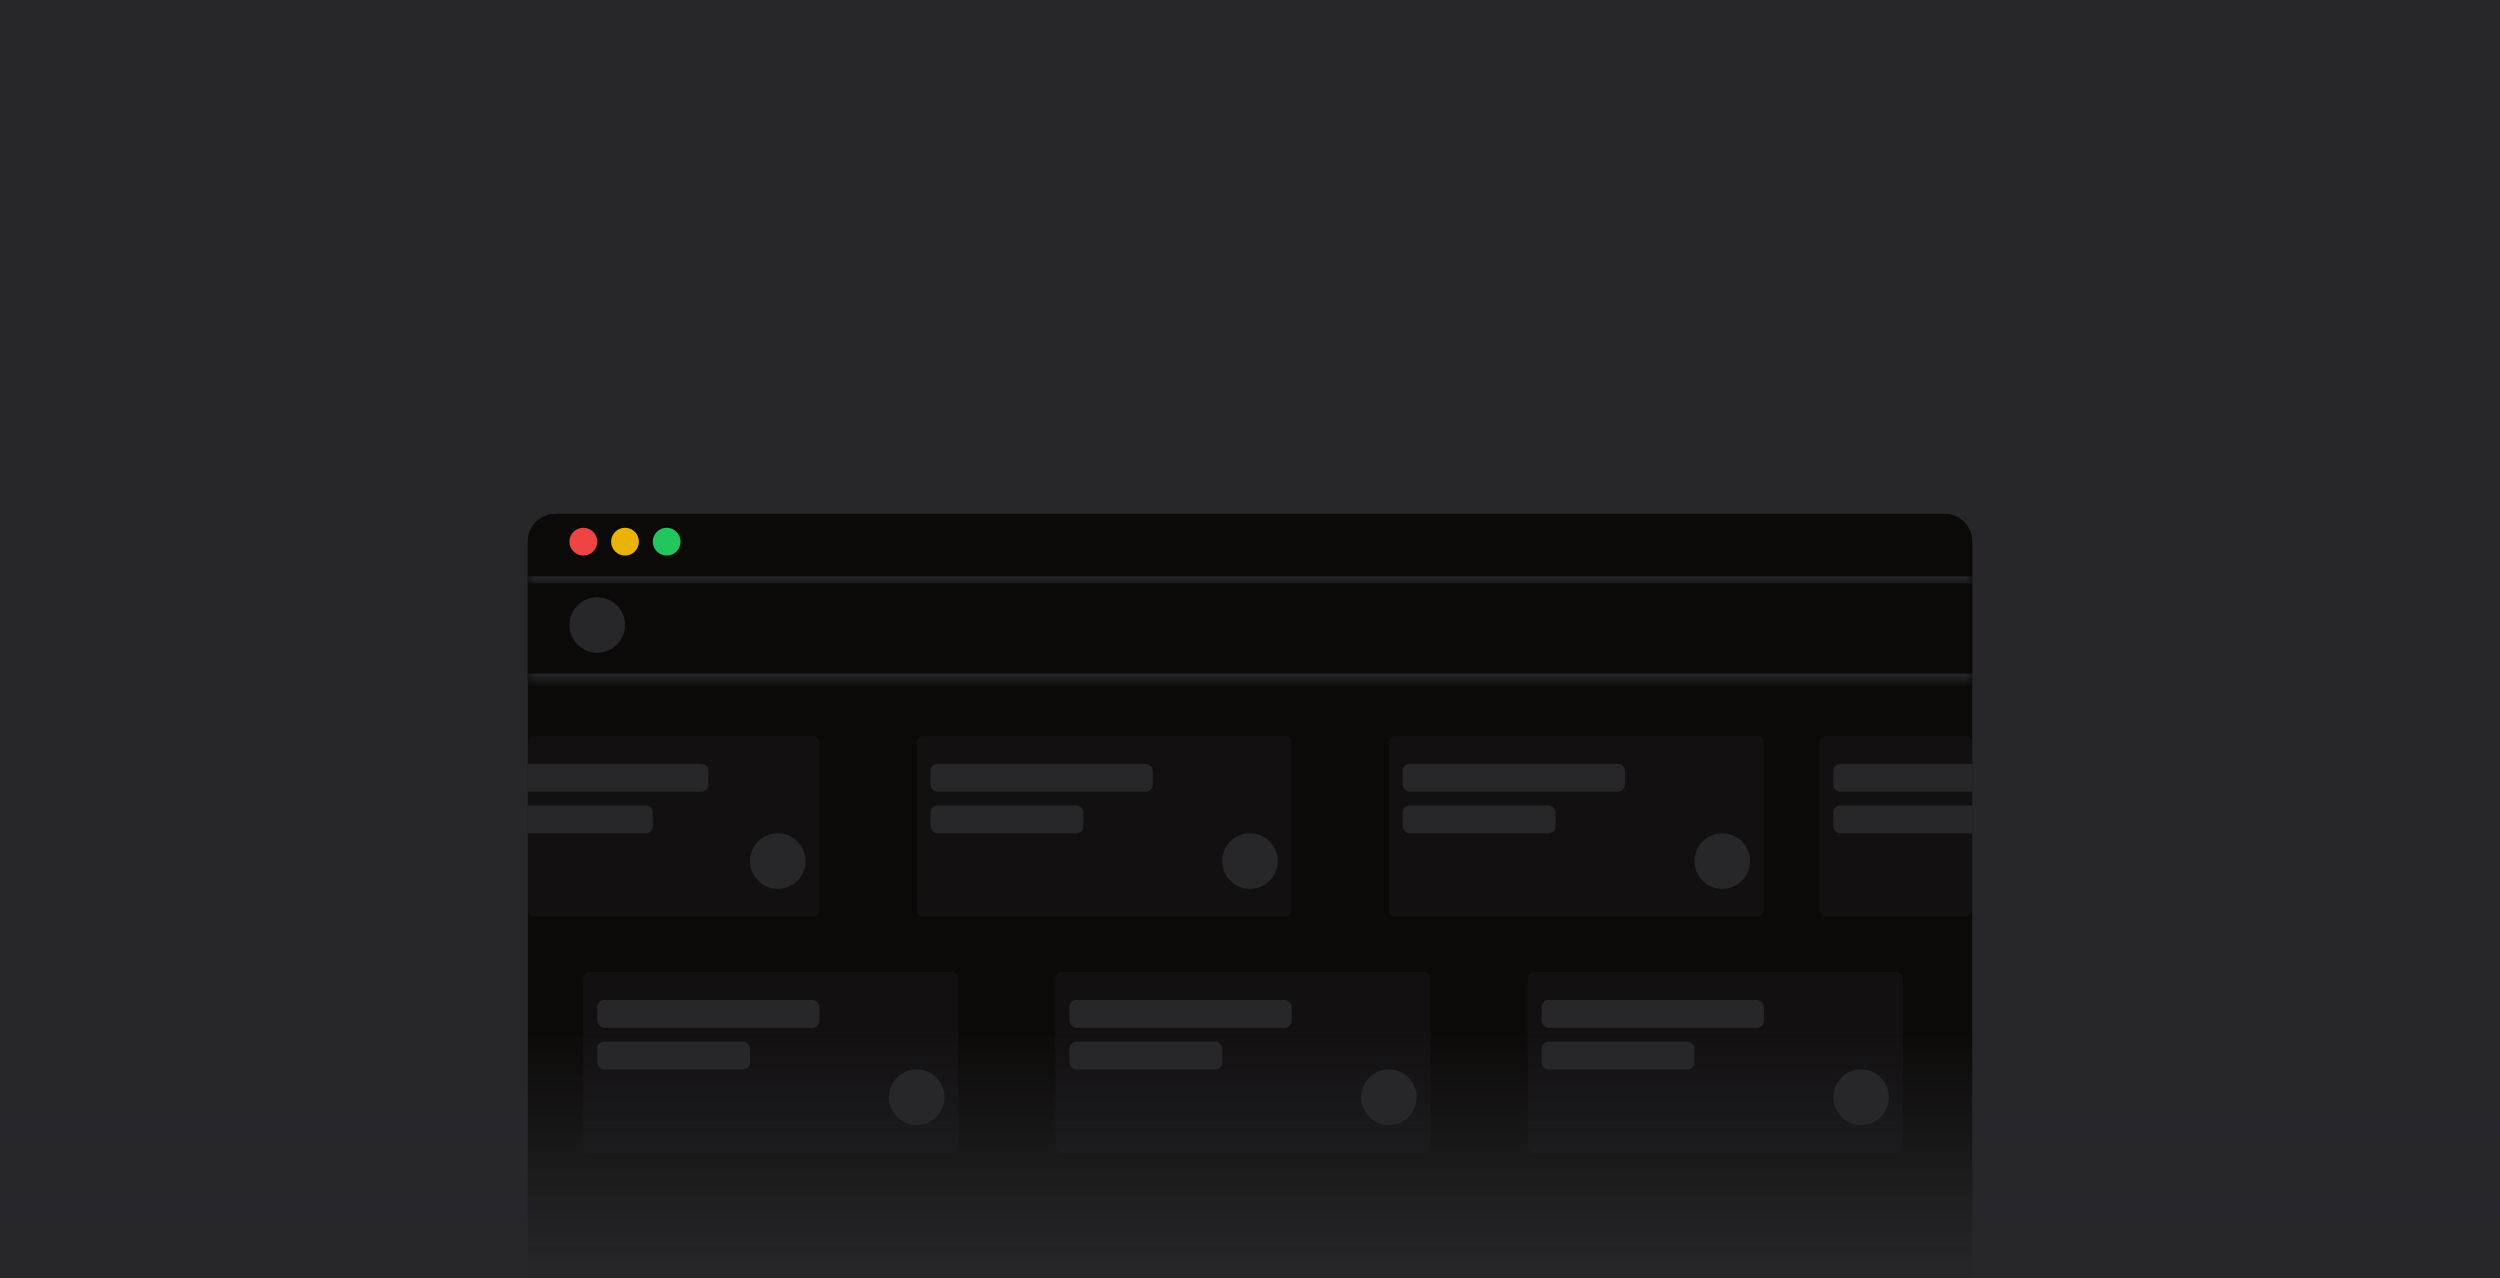
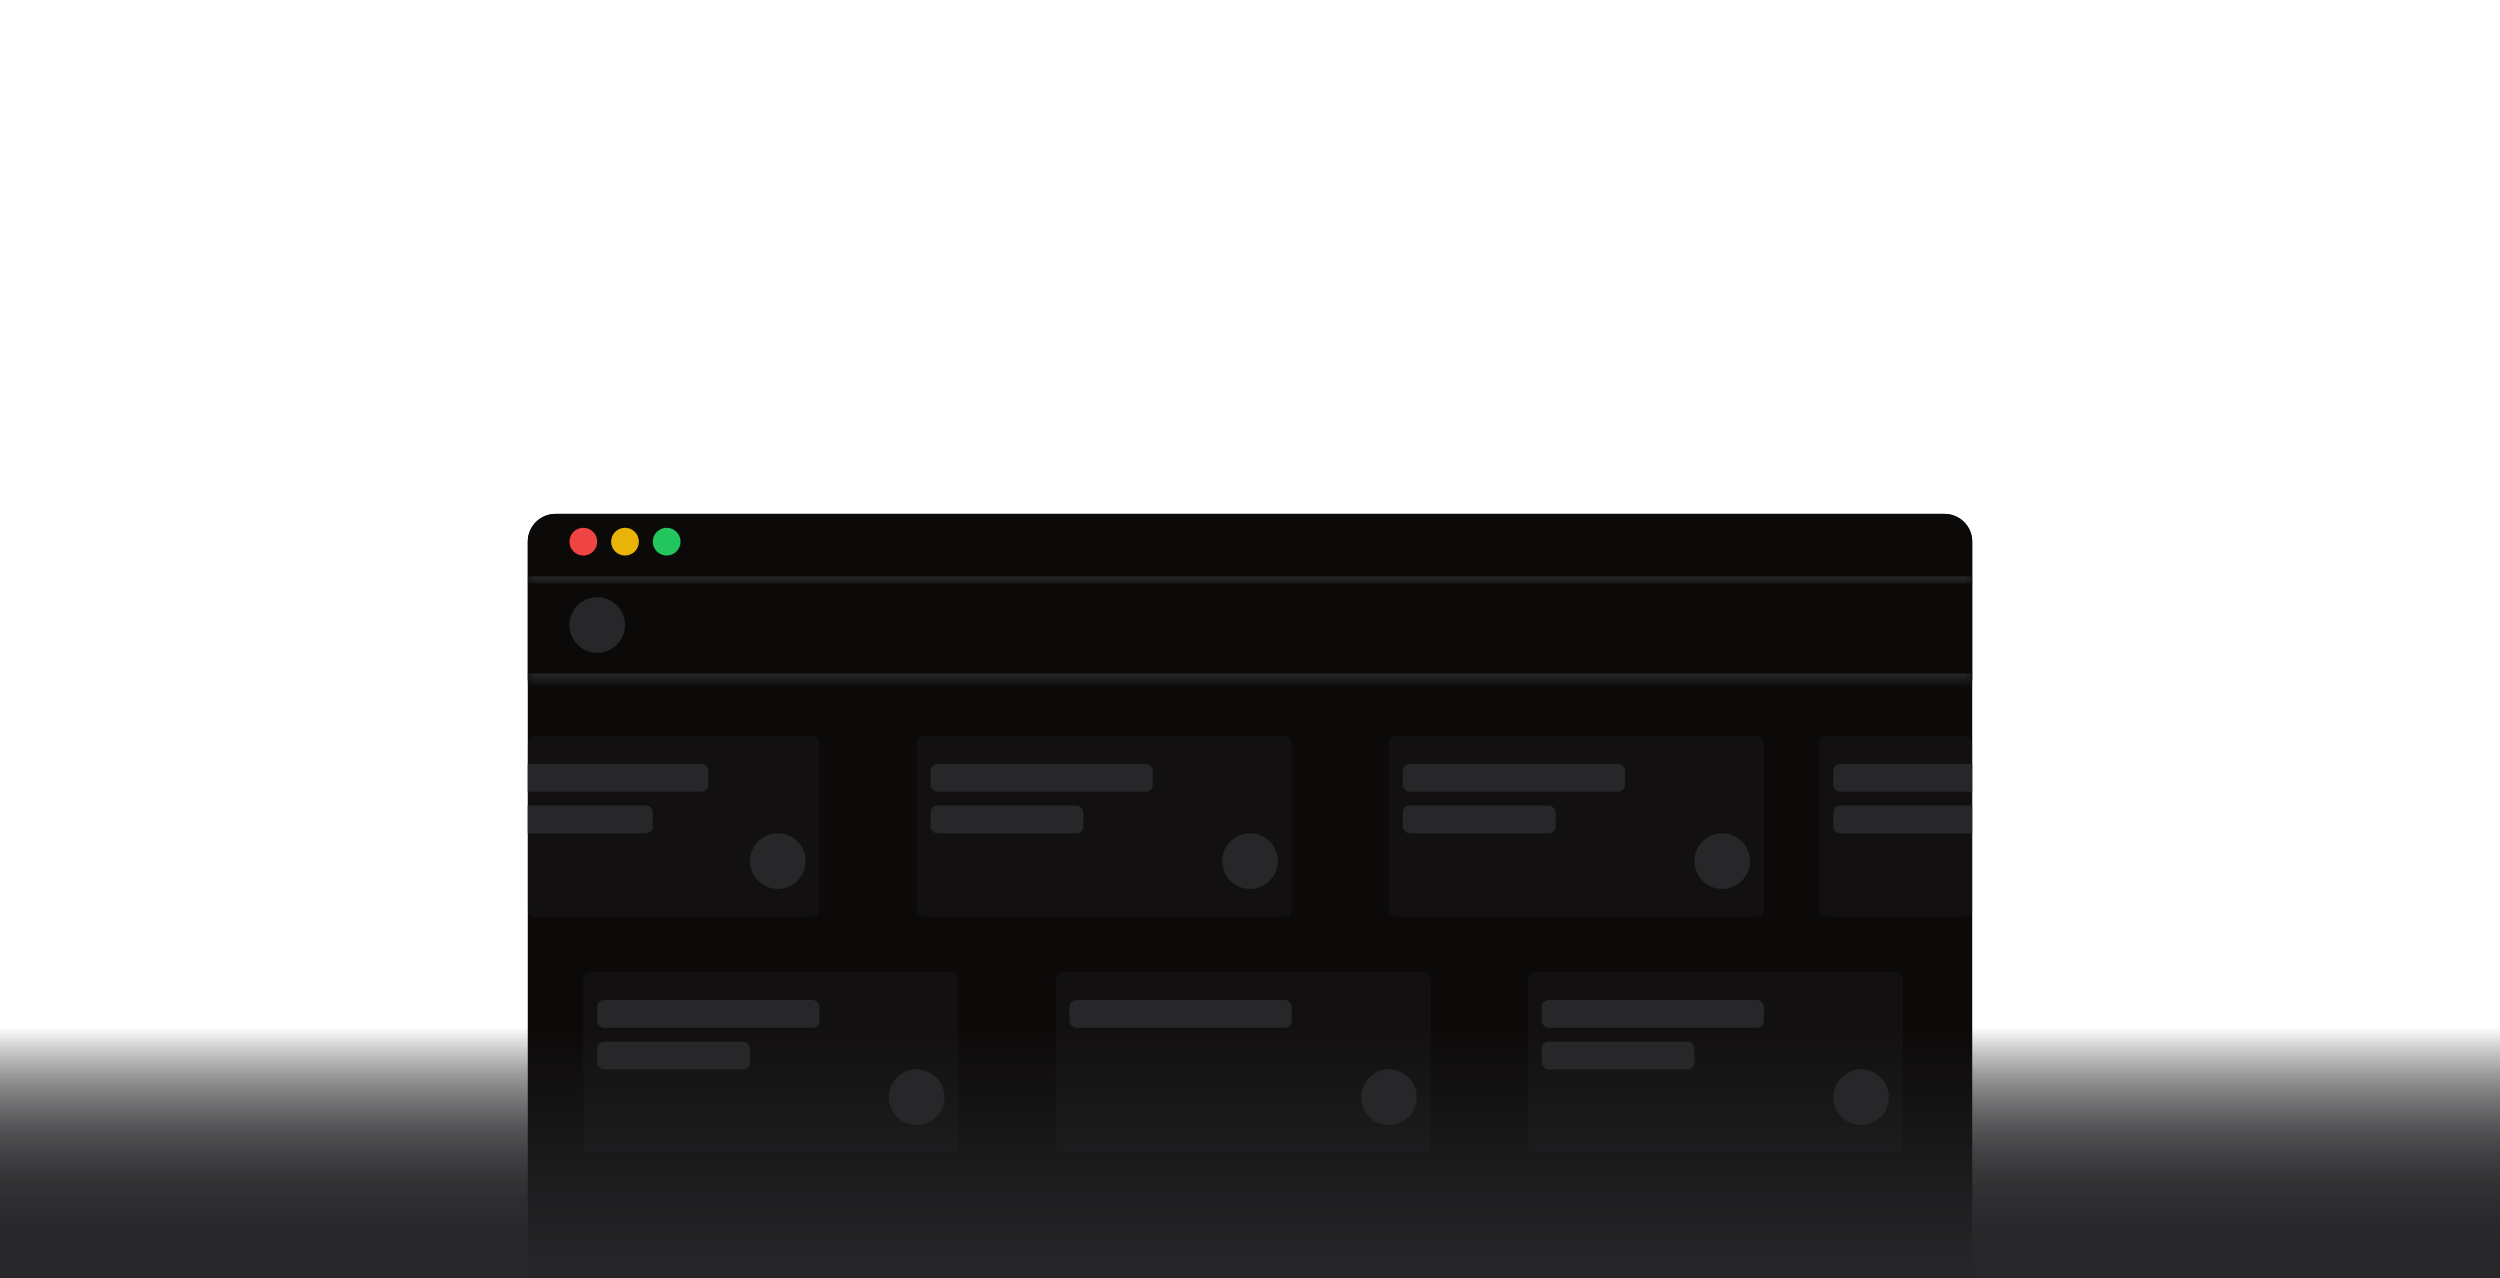
<svg xmlns="http://www.w3.org/2000/svg" width="180" height="92" viewBox="0 0 180 92" fill="none">
-   <rect width="180" height="92" fill="#27272A" />
  <rect x="66" y="65" width="15" height="3" rx="0.5" fill="#27272A" />
  <path opacity="0.5" d="M48 78.5C48 78.224 48.224 78 48.5 78H130.5C130.776 78 131 78.224 131 78.5V92H48V78.5Z" fill="#27272A" />
  <rect y="74" width="180" height="18" fill="url(#paint0_linear_132_159)" />
  <path d="M58 50.5C58 50.224 58.224 50 58.5 50H120.5C120.776 50 121 50.224 121 50.5V62.5C121 62.776 120.776 63 120.5 63H58.5C58.224 63 58 62.776 58 62.5V50.5Z" fill="#27272A" />
  <path opacity="0.5" d="M58 82.5C58 82.224 58.224 82 58.5 82H120.5C120.776 82 121 82.224 121 82.5V92H58V82.5Z" fill="#27272A" />
  <path d="M58 66.5C58 66.224 58.224 66 58.5 66H86.5C86.776 66 87 66.224 87 66.5V78.5C87 78.776 86.776 79 86.5 79H58.5C58.224 79 58 78.776 58 78.5V66.5Z" fill="#27272A" />
  <path d="M92 66.5C92 66.224 92.224 66 92.5 66H120.5C120.776 66 121 66.224 121 66.5V78.5C121 78.776 120.776 79 120.5 79H92.5C92.224 79 92 78.776 92 78.5V66.5Z" fill="#27272A" />
  <path d="M58 64.5C58 64.224 58.224 64 58.5 64H77.5C77.776 64 78 64.224 78 64.5V91.5C78 91.776 77.776 92 77.5 92H58.5C58.224 92 58 91.776 58 91.5V64.5Z" fill="#27272A" />
  <path d="M58 51.5C58 51.224 58.224 51 58.5 51H121.5C121.776 51 122 51.224 122 51.5V59.5C122 59.776 121.776 60 121.5 60H58.5C58.224 60 58 59.776 58 59.5V51.5Z" fill="#27272A" />
  <path d="M80 64.5C80 64.224 80.224 64 80.5 64H99.5C99.776 64 100 64.224 100 64.5V91.5C100 91.776 99.776 92 99.5 92H80.5C80.224 92 80 91.776 80 91.5V64.5Z" fill="#27272A" />
  <path d="M102 64.5C102 64.224 102.224 64 102.5 64H121.5C121.776 64 122 64.224 122 64.5V91.5C122 91.776 121.776 92 121.5 92H102.5C102.224 92 102 91.776 102 91.5V64.5Z" fill="#27272A" />
  <rect y="74" width="180" height="18" fill="url(#paint1_linear_132_159)" />
  <path d="M38 39C38 37.895 38.895 37 40 37H140C141.105 37 142 37.895 142 39V92H38V39Z" fill="#0C0A09" />
  <mask id="path-15-inside-1_132_159" fill="white">
    <path d="M38 39C38 37.895 38.895 37 40 37H140C141.105 37 142 37.895 142 39V42H38V39Z" />
  </mask>
  <path d="M38 39C38 37.895 38.895 37 40 37H140C141.105 37 142 37.895 142 39V42H38V39Z" fill="#0C0A09" />
  <path d="M38 37H142H38ZM142 42.5H38V41.5H142V42.5ZM38 42V37V42ZM142 37V42V37Z" fill="#27272A" mask="url(#path-15-inside-1_132_159)" />
  <circle cx="42" cy="39" r="1" fill="#EF4444" />
  <circle cx="45" cy="39" r="1" fill="#EAB308" />
  <circle cx="48" cy="39" r="1" fill="#22C55E" />
  <mask id="path-20-inside-2_132_159" fill="white">
    <path d="M38 42H142V49H38V42Z" />
  </mask>
  <path d="M38 42H142V49H38V42Z" fill="#0C0A09" />
  <path d="M142 48.5H38V49.5H142V48.5Z" fill="#27272A" mask="url(#path-20-inside-2_132_159)" />
  <circle cx="43" cy="45" r="1.5" fill="#27272A" stroke="#27272A" />
  <mask id="path-23-inside-3_132_159" fill="white">
-     <rect x="111" y="44" width="7" height="2" rx="0.5" />
-   </mask>
+     </mask>
  <rect x="111" y="44" width="7" height="2" rx="0.5" fill="#D9D9D9" stroke="#27272A" stroke-width="2" mask="url(#path-23-inside-3_132_159)" />
  <mask id="path-24-inside-4_132_159" fill="white">
    <rect x="121" y="44" width="7" height="2" rx="0.5" />
  </mask>
  <rect x="121" y="44" width="7" height="2" rx="0.5" fill="#D9D9D9" stroke="#27272A" stroke-width="2" mask="url(#path-24-inside-4_132_159)" />
  <mask id="path-25-inside-5_132_159" fill="white">
    <rect x="131" y="44" width="7" height="2" rx="0.5" />
  </mask>
  <rect x="131" y="44" width="7" height="2" rx="0.5" fill="#D9D9D9" stroke="#27272A" stroke-width="2" mask="url(#path-25-inside-5_132_159)" />
  <path opacity="0.25" d="M42 70.5C42 70.224 42.224 70 42.5 70H68.5C68.776 70 69 70.224 69 70.5V82.5C69 82.776 68.776 83 68.5 83H42.5C42.224 83 42 82.776 42 82.5V70.5Z" fill="#27272A" />
  <rect x="43" y="72" width="16" height="2" rx="0.5" fill="#27272A" />
  <rect x="43" y="75" width="11" height="2" rx="0.5" fill="#27272A" />
  <circle cx="66" cy="79" r="2" fill="#27272A" />
  <path opacity="0.25" d="M76 70.5C76 70.224 76.224 70 76.5 70H102.5C102.776 70 103 70.224 103 70.5V82.5C103 82.776 102.776 83 102.5 83H76.5C76.224 83 76 82.776 76 82.5V70.5Z" fill="#27272A" />
  <rect x="77" y="72" width="16" height="2" rx="0.5" fill="#27272A" />
-   <rect x="77" y="75" width="11" height="2" rx="0.5" fill="#27272A" />
  <circle cx="100" cy="79" r="2" fill="#27272A" />
  <path opacity="0.25" d="M110 70.5C110 70.224 110.224 70 110.5 70H136.5C136.776 70 137 70.224 137 70.5V82.5C137 82.776 136.776 83 136.5 83H110.5C110.224 83 110 82.776 110 82.5V70.5Z" fill="#27272A" />
  <rect x="111" y="72" width="16" height="2" rx="0.5" fill="#27272A" />
  <rect x="111" y="75" width="11" height="2" rx="0.5" fill="#27272A" />
  <circle cx="134" cy="79" r="2" fill="#27272A" />
  <path opacity="0.25" d="M38 53.5C38 53.224 38.224 53 38.5 53H58.5C58.776 53 59 53.224 59 53.5V65.5C59 65.776 58.776 66 58.5 66H38.5C38.224 66 38 65.776 38 65.5V53.5Z" fill="#27272A" />
  <path d="M38 55H50.5C50.776 55 51 55.224 51 55.5V56.5C51 56.776 50.776 57 50.5 57H38V55Z" fill="#27272A" />
  <path d="M38 58H46.5C46.776 58 47 58.224 47 58.5V59.5C47 59.776 46.776 60 46.5 60H38V58Z" fill="#27272A" />
  <circle cx="56" cy="62" r="2" fill="#27272A" />
  <path opacity="0.25" d="M66 53.5C66 53.224 66.224 53 66.5 53H92.5C92.776 53 93 53.224 93 53.5V65.5C93 65.776 92.776 66 92.5 66H66.5C66.224 66 66 65.776 66 65.5V53.5Z" fill="#27272A" />
  <rect x="67" y="55" width="16" height="2" rx="0.5" fill="#27272A" />
  <rect x="67" y="58" width="11" height="2" rx="0.5" fill="#27272A" />
  <circle cx="90" cy="62" r="2" fill="#27272A" />
  <path opacity="0.25" d="M100 53.5C100 53.224 100.224 53 100.5 53H126.5C126.776 53 127 53.224 127 53.5V65.5C127 65.776 126.776 66 126.5 66H100.5C100.224 66 100 65.776 100 65.5V53.5Z" fill="#27272A" />
  <rect x="101" y="55" width="16" height="2" rx="0.5" fill="#27272A" />
  <rect x="101" y="58" width="11" height="2" rx="0.5" fill="#27272A" />
  <circle cx="124" cy="62" r="2" fill="#27272A" />
  <path opacity="0.25" d="M131 53.5C131 53.224 131.224 53 131.5 53H141.5C141.776 53 142 53.224 142 53.5V65.5C142 65.776 141.776 66 141.5 66H131.5C131.224 66 131 65.776 131 65.5V53.5Z" fill="#27272A" />
  <path d="M132 55.5C132 55.224 132.224 55 132.5 55H142V57H132.5C132.224 57 132 56.776 132 56.5V55.5Z" fill="#27272A" />
  <path d="M132 58.5C132 58.224 132.224 58 132.5 58H142V60H132.5C132.224 60 132 59.776 132 59.5V58.5Z" fill="#27272A" />
  <rect y="74" width="180" height="18" fill="url(#paint2_linear_132_159)" />
  <defs>
    <linearGradient id="paint0_linear_132_159" x1="90.415" y1="74" x2="90.415" y2="92" gradientUnits="userSpaceOnUse">
      <stop stop-color="#27272A" stop-opacity="0" />
      <stop offset="1" stop-color="#27272A" />
    </linearGradient>
    <linearGradient id="paint1_linear_132_159" x1="90.415" y1="74" x2="90.415" y2="92" gradientUnits="userSpaceOnUse">
      <stop stop-color="#27272A" stop-opacity="0" />
      <stop offset="1" stop-color="#27272A" />
    </linearGradient>
    <linearGradient id="paint2_linear_132_159" x1="90.415" y1="74" x2="90.415" y2="92" gradientUnits="userSpaceOnUse">
      <stop stop-color="#27272A" stop-opacity="0" />
      <stop offset="1" stop-color="#27272A" />
    </linearGradient>
  </defs>
</svg>